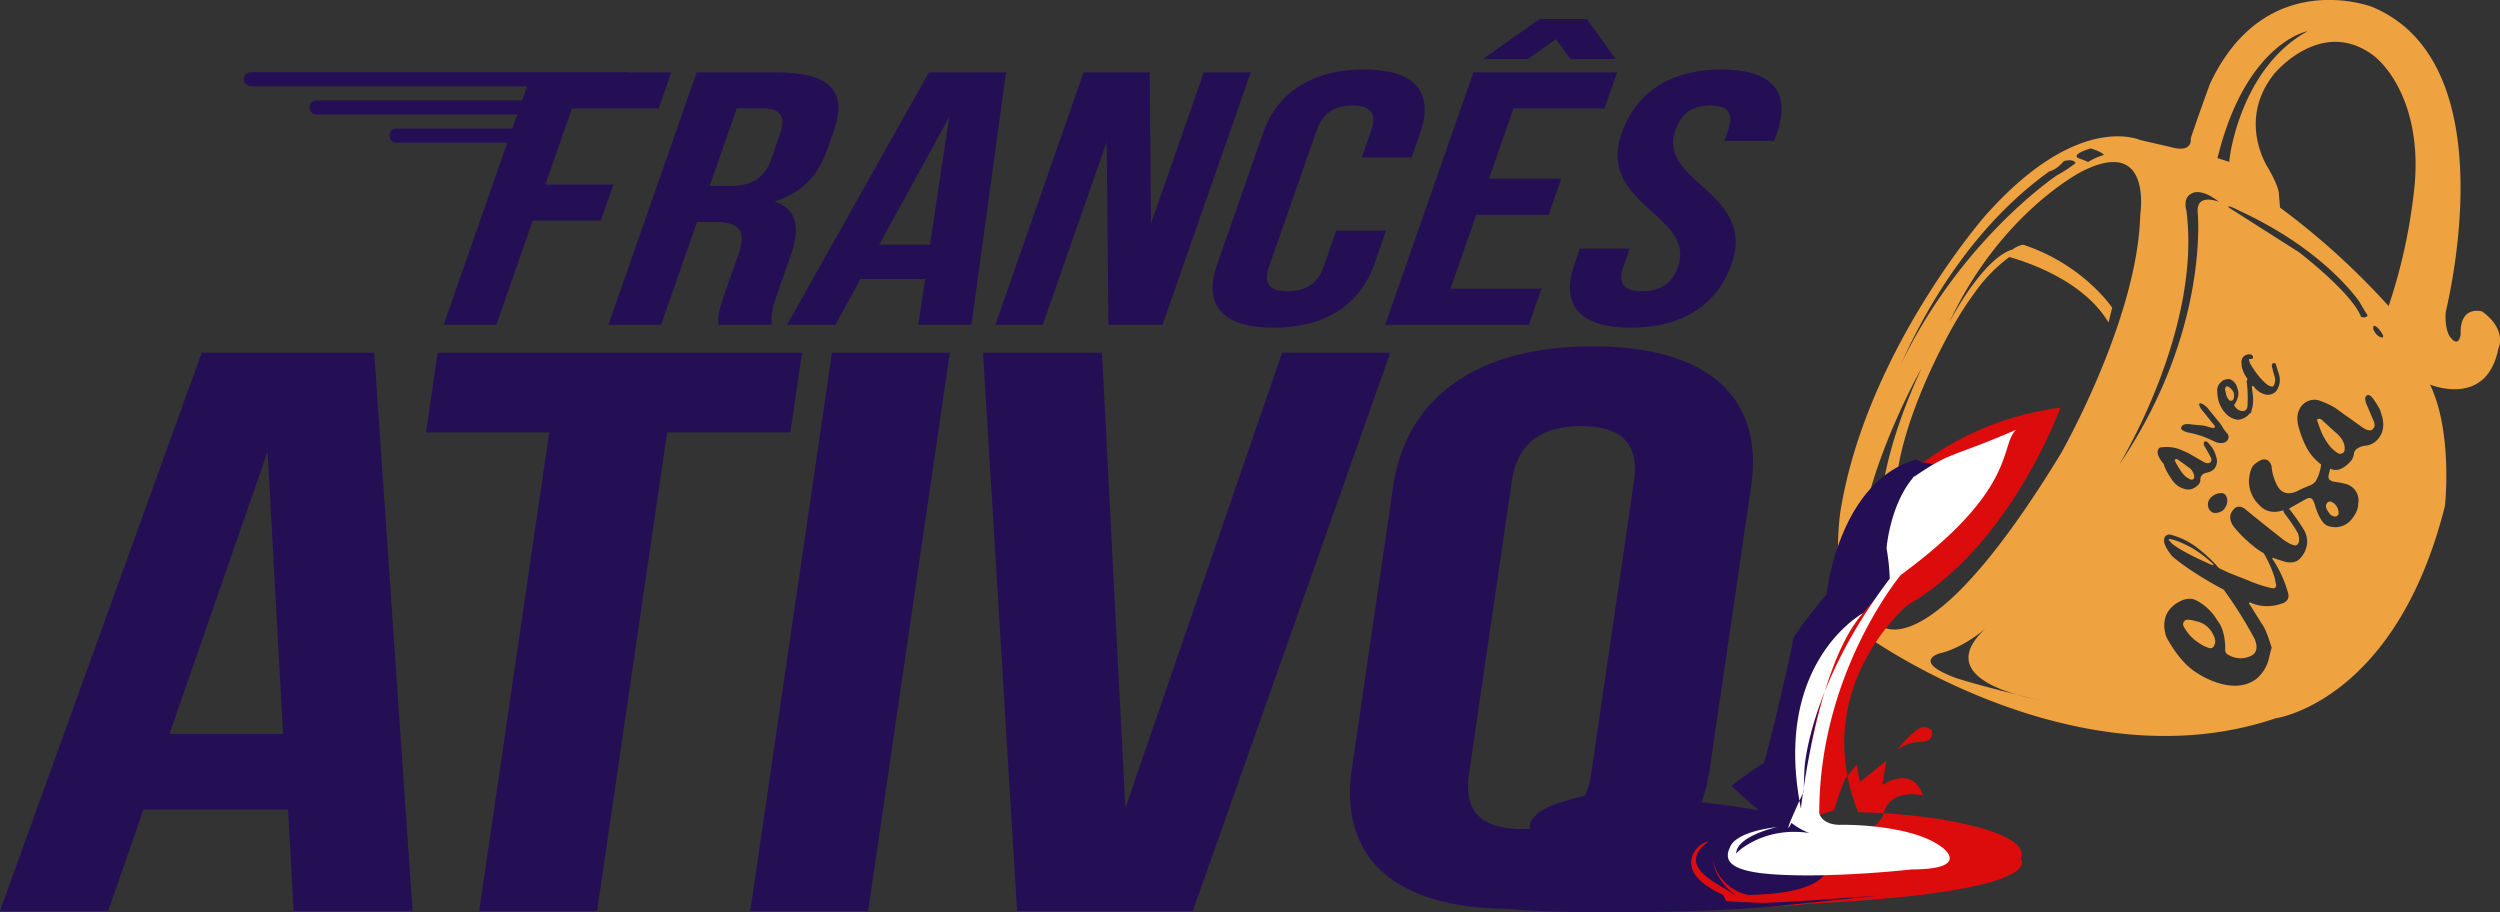
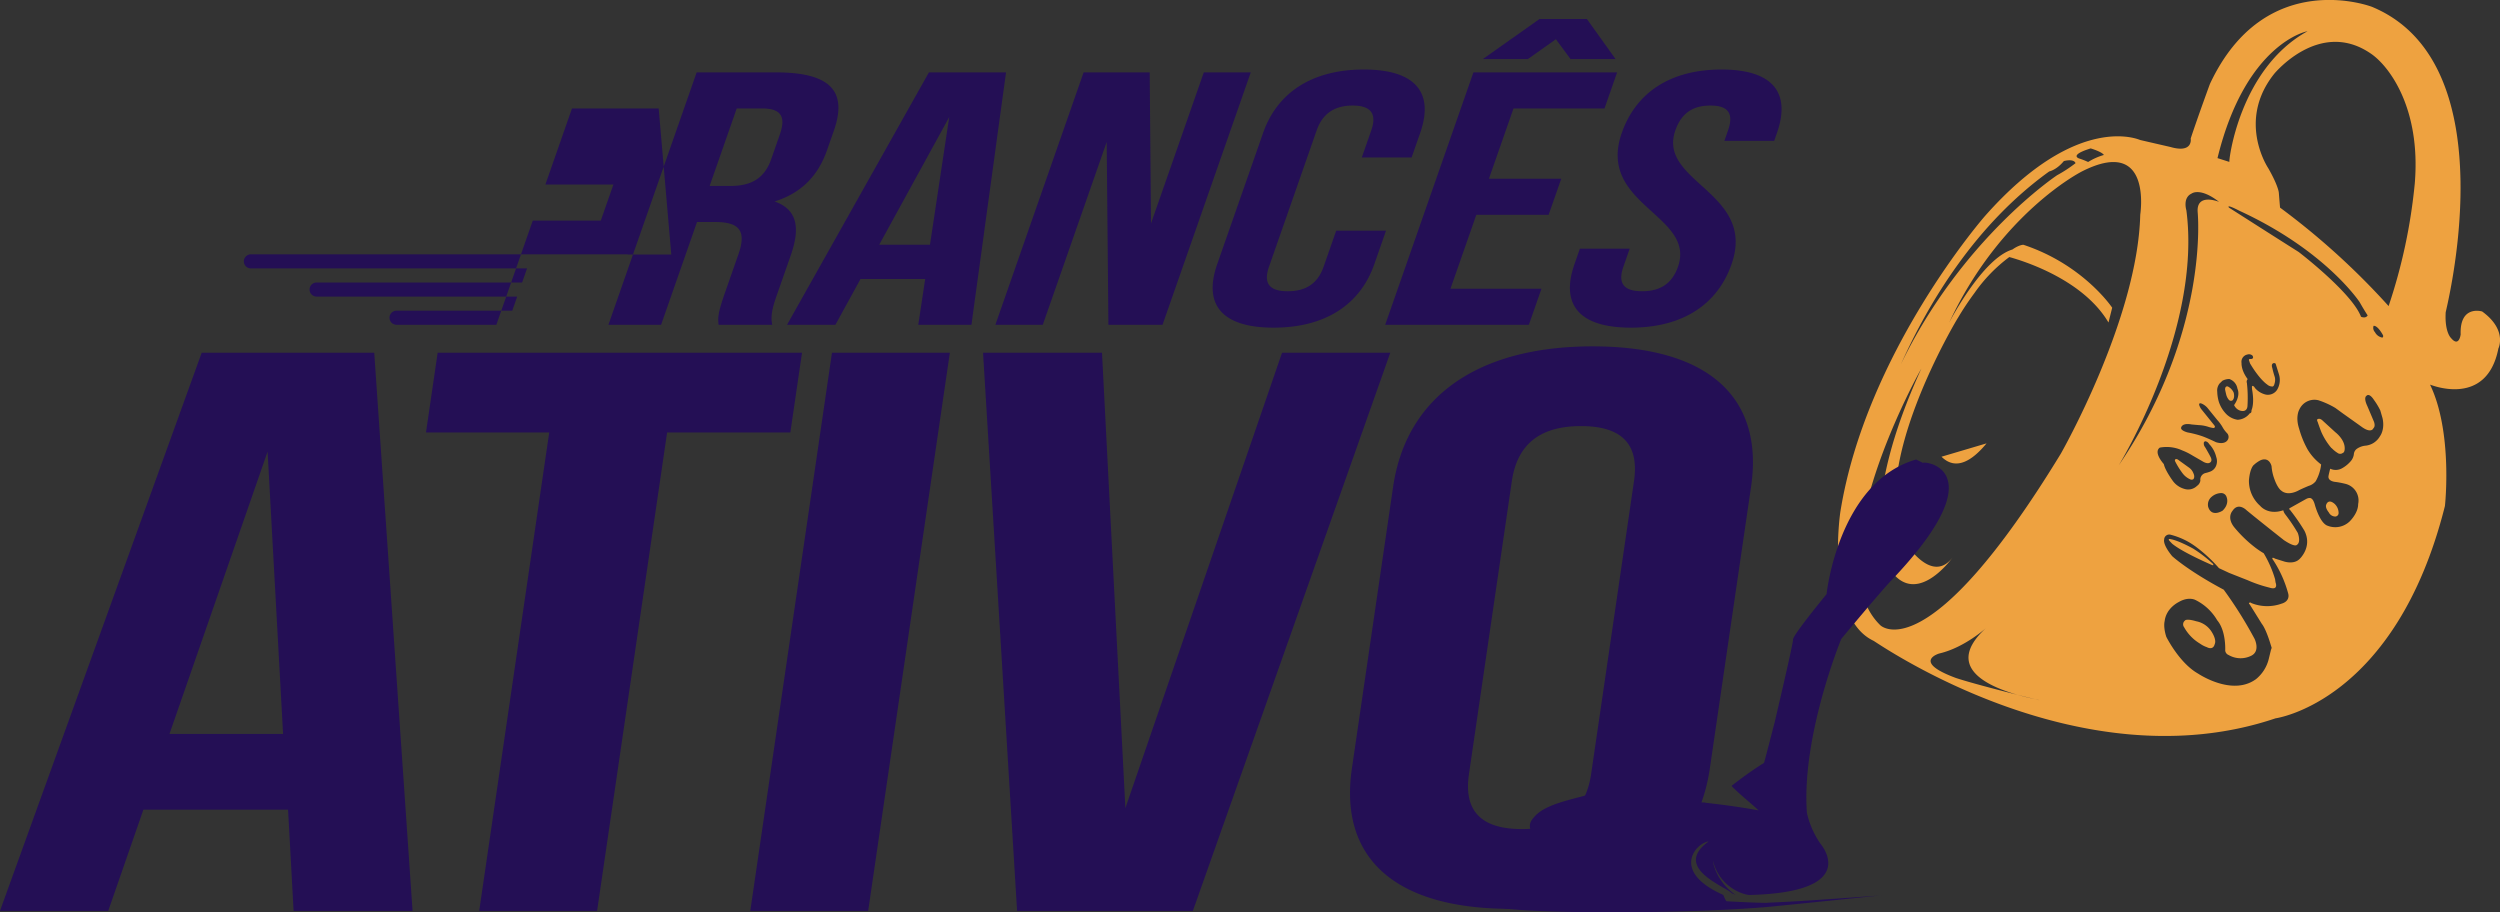
<svg xmlns="http://www.w3.org/2000/svg" id="Francês_Ativo_-_Logomarca" data-name="Francês Ativo - Logomarca" width="843.969" height="307.969" viewBox="0 0 843.969 307.969">
  <rect x="0" y="0" width="843.969" height="307.969" fill="#333333" stroke="none" />
  <defs>
    <style>
      .cls-1 {
        fill: #240f55;
      }

      .cls-1, .cls-2, .cls-3, .cls-4 {
        fill-rule: evenodd;
      }

      .cls-2 {
        fill: #eea240;
      }

      .cls-3 {
        fill: #dd0c0c;
      }

      .cls-4 {
        fill: #fff;
      }
    </style>
  </defs>
-   <path id="Francês_Ativo" data-name="Francês Ativo" class="cls-1" d="M697.908,410.917l-0.936,2.678H680.156l1.234-3.53c2.128-6.086-.3-8.4-5.957-8.4s-9.7,2.312-11.829,8.4c-6.127,17.527,27.488,20.813,18.978,45.156-4.765,13.632-16.543,21.422-34.006,21.422s-23.794-7.79-19.028-21.422l1.829-5.234h16.816l-2.127,6.086c-2.128,6.086.663,8.276,6.323,8.276s9.982-2.19,12.11-8.276c6.126-17.527-27.488-20.813-18.979-45.156C650.286,397.285,661.9,389.5,679.2,389.5S702.674,397.285,697.908,410.917Zm-88.939-8.277-8.3,23.735h24.416l-4.255,12.171H596.417L587.694,463.5h30.721l-4.255,12.172H565.653l29.784-85.2h48.508L639.69,402.64H608.969Zm14.313-23.369-9.455,6.694h-15.2l19.114-13.51h16.007l9.668,13.51h-15.2Zm-48.71,39.922H557.756l3.191-9.128c2.127-6.086-.621-8.4-6.281-8.4s-10.024,2.312-12.152,8.4l-16.083,46.008c-2.128,6.086.664,8.276,6.323,8.276s9.982-2.19,12.11-8.276l4.254-12.172h16.816l-3.957,11.32c-4.765,13.632-16.543,21.422-34.006,21.422s-23.794-7.79-19.028-21.422l15.487-44.3c4.766-13.632,16.544-21.422,34.006-21.422s23.795,7.79,19.029,21.422ZM472.215,475.669l-0.58-61.709-21.572,61.709H434.056l29.784-85.2h22.313l0.443,51,17.828-51H520.27l-29.784,85.2H472.215Zm-64.184,0,2.332-15.458H388.535l-8.476,15.458H363.728l47.893-85.2h26.033l-11.675,85.2H408.031ZM394.84,448.648h17.14l6.492-43.087Zm-17.624-31.889c-3.064,8.764-8.783,14.484-17.684,17.284,7.914,2.8,8.569,9.25,5.464,18.135l-4.6,13.145c-1.446,4.138-2.348,7.181-1.676,10.346h-18.11c-0.2-2.191-.383-3.53,2.043-10.468l4.68-13.388c2.766-7.912.23-10.833-7.855-10.833h-6.144l-12.126,34.689H303.425l29.784-85.2H360.05c18.433,0,24.1,6.451,19.506,19.6ZM355.31,402.64h-8.569l-9.148,26.169h6.952c6.63,0,11.438-2.191,13.821-9.007l2.936-8.4C363.429,405.318,361.616,402.64,355.31,402.64Zm-34.918,0H291.126l-8.978,25.682h22.961l-4.255,12.171h-22.96l-12.3,35.176H247.811L269.3,414.191H231.85a2.379,2.379,0,0,1,0-4.757h39.115l1.663-4.756H204.913a2.378,2.378,0,0,1,0-4.756H274.29l1.663-4.757H182.73a2.378,2.378,0,0,1,0-4.756H309.491a2.365,2.365,0,0,1,.516.06h14.64Zm44.45,109.391h-41.6L299.6,673.555H259.8l23.64-161.524H241.835l3.94-26.921H368.782ZM195.277,639.366H146.436l-11.877,34.189H98.019l68.1-188.445h58.248l12.941,188.445H197.148Zm-6.911-120.874-33.122,95.3h38.349ZM418.69,485.11L391.111,673.555h-39.8L378.894,485.11h39.8Zm59.255,153.718L530.832,485.11h36.541L500.721,673.555H441.387L429.894,485.11h40.158Zm90.391-108.491c4.412-30.151,28.279-47.38,67.352-47.38s57.9,17.229,53.484,47.38l-13.92,95.118c-4.413,30.152-28.28,47.381-67.353,47.381s-57.9-17.229-53.484-47.381Zm43.5,115.578c12.663,0,21.37-5.115,23.34-18.576l14.473-98.886c1.969-13.46-5.241-18.575-17.9-18.575s-21.37,5.115-23.34,18.575l-14.473,98.886C591.965,640.8,599.177,645.915,611.839,645.915Z" transform="translate(-98.031 -366.031)" />
+   <path id="Francês_Ativo" data-name="Francês Ativo" class="cls-1" d="M697.908,410.917l-0.936,2.678H680.156l1.234-3.53c2.128-6.086-.3-8.4-5.957-8.4s-9.7,2.312-11.829,8.4c-6.127,17.527,27.488,20.813,18.978,45.156-4.765,13.632-16.543,21.422-34.006,21.422s-23.794-7.79-19.028-21.422l1.829-5.234h16.816l-2.127,6.086c-2.128,6.086.663,8.276,6.323,8.276s9.982-2.19,12.11-8.276c6.126-17.527-27.488-20.813-18.979-45.156C650.286,397.285,661.9,389.5,679.2,389.5S702.674,397.285,697.908,410.917Zm-88.939-8.277-8.3,23.735h24.416l-4.255,12.171H596.417L587.694,463.5h30.721l-4.255,12.172H565.653l29.784-85.2h48.508L639.69,402.64H608.969Zm14.313-23.369-9.455,6.694h-15.2l19.114-13.51h16.007l9.668,13.51h-15.2Zm-48.71,39.922H557.756l3.191-9.128c2.127-6.086-.621-8.4-6.281-8.4s-10.024,2.312-12.152,8.4l-16.083,46.008c-2.128,6.086.664,8.276,6.323,8.276s9.982-2.19,12.11-8.276l4.254-12.172h16.816l-3.957,11.32c-4.765,13.632-16.543,21.422-34.006,21.422s-23.794-7.79-19.028-21.422l15.487-44.3c4.766-13.632,16.544-21.422,34.006-21.422s23.795,7.79,19.029,21.422ZM472.215,475.669l-0.58-61.709-21.572,61.709H434.056l29.784-85.2h22.313l0.443,51,17.828-51H520.27l-29.784,85.2H472.215Zm-64.184,0,2.332-15.458H388.535l-8.476,15.458H363.728l47.893-85.2h26.033l-11.675,85.2H408.031ZM394.84,448.648h17.14l6.492-43.087Zm-17.624-31.889c-3.064,8.764-8.783,14.484-17.684,17.284,7.914,2.8,8.569,9.25,5.464,18.135l-4.6,13.145c-1.446,4.138-2.348,7.181-1.676,10.346h-18.11c-0.2-2.191-.383-3.53,2.043-10.468l4.68-13.388c2.766-7.912.23-10.833-7.855-10.833h-6.144l-12.126,34.689H303.425l29.784-85.2H360.05c18.433,0,24.1,6.451,19.506,19.6ZM355.31,402.64h-8.569l-9.148,26.169h6.952c6.63,0,11.438-2.191,13.821-9.007l2.936-8.4C363.429,405.318,361.616,402.64,355.31,402.64Zm-34.918,0H291.126l-8.978,25.682h22.961l-4.255,12.171h-22.96l-12.3,35.176H247.811H231.85a2.379,2.379,0,0,1,0-4.757h39.115l1.663-4.756H204.913a2.378,2.378,0,0,1,0-4.756H274.29l1.663-4.757H182.73a2.378,2.378,0,0,1,0-4.756H309.491a2.365,2.365,0,0,1,.516.06h14.64Zm44.45,109.391h-41.6L299.6,673.555H259.8l23.64-161.524H241.835l3.94-26.921H368.782ZM195.277,639.366H146.436l-11.877,34.189H98.019l68.1-188.445h58.248l12.941,188.445H197.148Zm-6.911-120.874-33.122,95.3h38.349ZM418.69,485.11L391.111,673.555h-39.8L378.894,485.11h39.8Zm59.255,153.718L530.832,485.11h36.541L500.721,673.555H441.387L429.894,485.11h40.158Zm90.391-108.491c4.412-30.151,28.279-47.38,67.352-47.38s57.9,17.229,53.484,47.38l-13.92,95.118c-4.413,30.152-28.28,47.381-67.353,47.381s-57.9-17.229-53.484-47.381Zm43.5,115.578c12.663,0,21.37-5.115,23.34-18.576l14.473-98.886c1.969-13.46-5.241-18.575-17.9-18.575s-21.37,5.115-23.34,18.575l-14.473,98.886C591.965,640.8,599.177,645.915,611.839,645.915Z" transform="translate(-98.031 -366.031)" />
  <g id="Simbolo">
    <path id="Avec_Elisa" data-name="Avec Elisa" class="cls-2" d="M941.451,483.683c-3.942,20.194-23.02,12.169-23.07,12.19,7.766,16.092,5.039,40.974,5.026,40.979-16.633,66.235-57.246,71.69-57.192,71.681-66.8,22.562-135.457-26.281-135.782-26.214-16.4-7.865-11.138-43.57-11.108-43.578,8.661-53.906,48.887-99.9,48.89-99.873,31.418-35.475,52.289-25.516,52.328-25.568q5.09,1.185,10.2,2.354c7.778,2.24,6.84-2.882,6.844-2.883,2.4-7.254,6.487-18.426,6.5-18.432,18.8-40.087,55.274-25.9,55.108-25.825,46.17,19.706,24.265,103.091,24.467,103-0.368,6.688,1.781,8.6,1.777,8.6,2.742,3.342,3.277-1.176,3.279-1.177-0.366-10.112,7.276-7.753,7.265-7.748C944.609,477.461,941.445,483.686,941.451,483.683ZM857.808,587.5a8.021,8.021,0,0,1-7.407-.337,1.843,1.843,0,0,1-1.168-1.495s0.369-6.623-2.7-10.236a17.407,17.407,0,0,0-7.446-6.9s-2.315-1.2-5.633.791c0,0-4.153,1.98-4.664,6.408,0,0-.55,1.822.547,5.257,0,0,4.339,8.805,10.7,12.422,0.02-.007,11.5,7.833,19.606,1.877a12.638,12.638,0,0,0,4.288-6.778q0.367-1.512.733-3.023c0.086-.25.171-0.5,0.257-0.753q-0.165-.533-0.332-1.064s-1.483-5.151-3.008-7.053q-2.028-3.276-4.073-6.544s-0.445-.3-0.172-0.53a0.544,0.544,0,0,1,.72.078,14.352,14.352,0,0,0,10.255.178s2.769-.631,2.224-3.267a39.311,39.311,0,0,0-5.02-11.3s-0.607-.727-0.288-0.883a1.047,1.047,0,0,1,.779.254l2.875,0.9s3.333,1.276,5.423-.723c0,0,4.482-4.053,1.67-9.587a68.137,68.137,0,0,0-4.9-7.072s-0.524-.246.008-0.582l5.479-3.062s1.241-.7,1.872-0.067c0,0,.6.315,1.056,2.011,0,0,1.679,6.327,4.395,7.125a7.026,7.026,0,0,0,7.353-1.482s2.9-2.748,2.878-5.877a5.775,5.775,0,0,0-4.387-6.837,28.9,28.9,0,0,0-3.184-.612s-2.7-.142-2.444-1.99c0,0,.121-0.768.58-2.491a4.331,4.331,0,0,0,3.865-.072,10.5,10.5,0,0,0,2.932-2.312,4.466,4.466,0,0,0,1.186-2.475,2.455,2.455,0,0,1,1-1.84,6.115,6.115,0,0,1,3.034-1.084,6.325,6.325,0,0,0,4.755-3.137s1.777-2.2.885-6.157q-0.372-1.291-.745-2.583a23.207,23.207,0,0,0-2.183-3.61s-1.5-2.473-2.524-1.287c0,0-1.042.494,0.316,3.385q1.113,2.619,2.22,5.242s0.659,1.553-.157,2.269c0,0-.615,1.812-3.68-0.272q-3.26-2.329-6.533-4.652L886.4,503.74a28.763,28.763,0,0,0-5.68-2.581A5.561,5.561,0,0,0,874.3,504.2s-1.484,2.343-.124,6.51a32.033,32.033,0,0,0,2.839,6.993,17.463,17.463,0,0,0,4.6,5.125,14.846,14.846,0,0,1-1.83,5.663,4.77,4.77,0,0,1-2.38,1.57s-1.676.686-3.222,1.431c0,0-3.643,2.254-6.054.137,0,0-1.144-.69-2.262-3.783a15.781,15.781,0,0,1-.988-4.446s-0.681-3.24-3.689-2.008a9.842,9.842,0,0,0-2.2,1.518s-1.362.82-1.746,5.251a11.224,11.224,0,0,0,3.8,8.648s2.572,3.269,7.791,1.479a3.645,3.645,0,0,0,.646,1.357,58.674,58.674,0,0,1,4.251,6.295s1.238,3.188-.368,4.076c0,0-.581.844-4.31-1.636,0.007,0-8.292-6.519-12.633-10.114,0,0-2.762-2.815-4.736.234,0,0-2.181,2.329.855,5.841a43.7,43.7,0,0,0,6.884,6.583,29.1,29.1,0,0,0,2.811,1.881,38.239,38.239,0,0,1,3.834,8.742q0.08,0.557.161,1.114s1.135,2.757-2.014,1.754a44.52,44.52,0,0,1-7.479-2.542s-3.4-1.333-6.181-2.437l-3.426-1.6a49.154,49.154,0,0,0-7.571-7.055,24.468,24.468,0,0,0-8.672-4.213,1.719,1.719,0,0,0-2.262,1.635s-0.62,1.524,2.709,5.585c-0.009,0,5.312,4.886,17.4,11.316a140.373,140.373,0,0,1,10.406,16.582S861.305,586,857.808,587.5Zm44.716-108.267s-1.75-3.374-3.2-3.2a2.088,2.088,0,0,0,.47,2.139,3.505,3.505,0,0,0,2.314,1.8S902.7,480.145,902.524,479.231Zm-56.762,30.952a0.579,0.579,0,0,1-.491.337,10.789,10.789,0,0,1-1.529-.323,11.674,11.674,0,0,0-3.365-.652l-2.511-.227c-3.235-.614-3.5,1.03-3.5,1.03-0.34,1.045,2.2,1.671,2.2,1.671a33.724,33.724,0,0,1,4.895,1.264c2.007,0.726,4.639,2.017,4.639,2.017,3.024,0.963,3.914-.669,3.914-0.669a1.849,1.849,0,0,0-.232-2.445,10.037,10.037,0,0,1-1.275-1.654,13.794,13.794,0,0,0-1.944-2.712q-1.674-2.069-3.351-4.135a5.657,5.657,0,0,0-1.283-1.072c-1.117-.678-1.349-0.376-1.348-0.376-0.33.194,0,.87,0,0.87a4.205,4.205,0,0,0,.731,1.234q1.954,2.421,3.9,4.843C845.905,509.968,845.762,510.183,845.762,510.183Zm2.075,22.3a5.053,5.053,0,0,0-3.113,1.207,3.418,3.418,0,0,0-1.24,3.46c1.174,3.693,4.856,1.277,4.856,1.277,2.414-2.3,1.373-4.563,1.373-4.563A1.887,1.887,0,0,0,847.837,532.481Zm-1.289-34.123a13,13,0,0,0,.536,3.32,10.582,10.582,0,0,0,2.065,3.643,6.845,6.845,0,0,0,4.269,2.416,5.479,5.479,0,0,0,4.106-2.174,0.734,0.734,0,0,0,.551-0.453,5.183,5.183,0,0,1,.066-0.695s1.042-2.068.165-6.907c-0.018-.251-0.038-0.5-0.056-0.755,0,0-.024-0.442.247-0.459a1.123,1.123,0,0,1,.73.654,6.817,6.817,0,0,0,3.713,2.289,3.715,3.715,0,0,0,3.8-1.6,6.427,6.427,0,0,0,.59-5.388q-0.537-1.725-1.076-3.449a0.809,0.809,0,0,0-.671-0.189s-0.974.145-.439,1.674a29.526,29.526,0,0,0,.834,3.037,4.092,4.092,0,0,1-.077,2.147s-0.223,1.225-.862,1.026a2.5,2.5,0,0,1-1.645-.675s-2.447-1.506-5.767-7.092q-0.181-.525-0.362-1.052s-0.213-.537.554-0.452a0.888,0.888,0,0,0,.8-0.331,1.053,1.053,0,0,0-.179-0.817,1.708,1.708,0,0,0-1.651-.383,2.513,2.513,0,0,0-2.039,2.916s-0.215,2.337,2.052,5.383l-0.247.459a1.307,1.307,0,0,0,0,.87,44.432,44.432,0,0,1,.2,7.668s0.079,2.444-2.577,1.627a3.493,3.493,0,0,1-1.947-1.842s2.27-2.947,1.131-5.548a4.121,4.121,0,0,0-2.74-3.251,5.063,5.063,0,0,0-2.332.589l-0.986.966A3.813,3.813,0,0,0,846.548,498.358Zm3.927-62.261s14.4,9.206,23.5,14.956c0.023-.008,18.043,13.811,21.1,21.9,0,0,1.548.753,2.249-.46,0,0-.782-1.085-2.767-4.564-0.04.012-11.337-17.316-40.615-30.788C853.939,437.136,849.531,434.809,850.475,436.1Zm-21.957,86.608c0.4,2.056,2.925,5.518,2.925,5.519a7.164,7.164,0,0,0,3.9,2.814,4.265,4.265,0,0,0,4.4-1.007,2.565,2.565,0,0,0,1.107-1.777,2.282,2.282,0,0,1,1.66-2.52,12.162,12.162,0,0,0,1.467-.432,3.478,3.478,0,0,0,2.208-2.1,4.142,4.142,0,0,0,.016-2.9,9.275,9.275,0,0,0-2.423-4.409,1.748,1.748,0,0,0-1.22-.9,0.624,0.624,0,0,0-.553.743,1.828,1.828,0,0,0,.423,1.228c0.97,1.61,1.819,3.234,1.819,3.234,0.829,1.54-.132,1.972-0.132,1.972-0.849.635-2.32-.283-2.32-0.283q-1.827-1.058-3.659-2.112a20.239,20.239,0,0,0-3.423-1.7,12.56,12.56,0,0,0-7.559-.941C824.878,518.79,828.52,522.7,828.518,522.705Zm-70.5,72.086c-0.019.007,4.585,1.656,21.184,5.817,2.492,0.71,4.655,1.187,5.992,1.482,0.461,0.113.919,0.225,1.395,0.34a12.414,12.414,0,0,0-1.395-.34q-3.226-.789-5.992-1.482c-10.034-2.859-25.13-9.444-10.644-22.637,0,0-7.267,6.661-15.834,8.662C752.714,586.636,743.387,589.31,758.016,594.791Zm36.737-174.384c-2.5,3.033-4.941,3.5-4.941,3.5-24.448,17.576-40.4,43.558-50.057,65.08l0,0c20.626-42.573,52.72-63.788,52.683-63.782a47.283,47.283,0,0,0,6.27-4.093C798.093,419.467,794.753,420.407,794.753,420.407Zm9.054-4.278c-7.475,2.325-3.882,3.4-3.882,3.4a25,25,0,0,1,3.028,1.184,21.041,21.041,0,0,1,5.324-2.371C807.551,417.225,803.807,416.129,803.807,416.129Zm-3.318,7.974c0.027,0-27.211,13.883-44.481,50.911-0.027.053-.041,0.082-0.04,0.082,0.013-.028.027-0.054,0.04-0.082,0.727-1.445,11.506-21.8,21.382-24.756,2.341-1.647,3.716-1.6,3.716-1.6,20.288,6.716,29.97,21.241,29.97,21.241l-1.248,5c-8.445-14.29-27.955-20.572-33.475-22.1a52.748,52.748,0,0,0-11.8,12.19,96.812,96.812,0,0,0-5.507,8.279c-0.074-.013-31.072,51.461-17.879,75.754,0,0,8.787,14.428,15.954,5.3-0.011,0-13.713,19.333-22.7,1.068,0.048,0-8.875-18.829,12.211-64.871-0.131-.008-36.361,64.913-13.763,86.646,0.082,0,15.973,15.651,60.9-58.037-0.01-.006,25.906-45.337,26.78-80.6C820.534,438.534,824.906,411.453,800.489,424.1Zm37.5,7.215c-3.249,1.425-1.859,5.714-1.866,5.719,5.277,40.37-22.759,85.96-22.8,86.031l0,0h0l0,0c30.686-45.064,26.59-85.072,26.645-85.1-0.775-7.079,7.213-3.792,7.2-3.788C840.834,429.229,837.984,431.32,837.989,431.318Zm8.642-11.915,4.019,1.284c-0.334.146,3.228-31.376,26.343-44.1C877.346,376.433,856.225,380.2,846.631,419.4Zm51.8-35.258c-17.256-11.918-32.515,6.67-32.57,6.692-12.85,15.965-2.12,31.933-2.117,31.933,3.43,5.99,3.587,8.276,3.586,8.277q0.2,2.538.416,5.068a247.172,247.172,0,0,1,36.646,33.239,185.1,185.1,0,0,0,8.845-41.5C915.318,402.371,904.462,388.247,898.426,384.145ZM753.461,520.212l15.207-4.509C764,521.38,758.412,525.143,753.461,520.212Zm79.042,0.834s0.379-.241,1.163.432q1.617,1.166,3.234,2.333a4.107,4.107,0,0,1,1.581,1.951s0.677,1.274-.008,2.033a1.046,1.046,0,0,1-1.1.034,6.522,6.522,0,0,1-2.5-1.971,27.051,27.051,0,0,1-2.5-4S832.021,521.26,832.5,521.046Zm17.668-24.526a4.269,4.269,0,0,1,1.949,2.131c0.425,1.924-.442,2.545-0.442,2.544a0.943,0.943,0,0,1-1.161-.14,4.214,4.214,0,0,1-.971-1.937c-0.24-.937-0.36-1.632-0.36-1.632C849.229,496.114,850.171,496.52,850.171,496.52ZM843.016,584.5a8.84,8.84,0,0,1-2.266-1.171,14.813,14.813,0,0,1-5.4-5.568,1.6,1.6,0,0,1,.269-2.208s0.317-.837,3.859.216a7.829,7.829,0,0,1,5.3,3.759s1.642,2.5.893,4C845.674,583.521,845.3,585.667,843.016,584.5Zm37.512-77s0.637-.391,1.572.5q2.162,1.974,4.317,3.95s2.871,2.134,3.138,4.974c0,0,.208,1.752-0.633,2.022a1.475,1.475,0,0,1-1.812-.047,10.215,10.215,0,0,1-1.914-1.565l-0.12-.061a21.952,21.952,0,0,1-3.385-5.384s-0.715-1.794-1.236-3.406C880.455,508.481,879.949,507.621,880.528,507.494Zm5.767,28.76a4.215,4.215,0,0,1,1.213,2.836,1.167,1.167,0,0,1-1.167,1.31A2.485,2.485,0,0,1,884.2,539s-1.422-1.631-.8-2.765C883.405,536.232,884.109,534.232,886.3,536.254Zm-41.759,20.412c0.007,0-9.759-4.188-13.241-7.122l-0.788-.831s-0.99-1.054.491-.629c0,0,2.148.263,7.4,3.137a43.993,43.993,0,0,1,6.327,4.809,1.4,1.4,0,0,1,.538.713S845.276,557.011,844.536,556.666Z" transform="translate(-98.031 -366.031)" />
-     <path id="Forma_8" data-name="Forma 8" class="cls-3" d="M742.24,570.129c0.043-.143-33.775,27.891-16.884,70.108,25.763,0.368,59.166,6.616,54.738,15.8,0.578,0.079,9.485,11.106-71.023,15.033-4.314.579-8.785,0.807-13.717,0.985-22.07.889-51.4,0.282-79.867-.58-1.659-.047-4.955-0.122-9.178-0.2-6.374.187,38.173-3,32.435-5.748,5.65-7.8-25.094-18.671,30.238-25.7-1.12-.283,5.6,2.578,16.358,2.489,4.065-.2,8.827-0.567,14.238-1.225-0.9-13.056-4.539-49.349,26.345-74.607A88.747,88.747,0,0,1,727.3,542.55c0.027-.055,20.028-32.694,66.3-38.911-0.017.047-16.729,46.505-51.354,66.49m-36.178,71.018c-0.487.373-8-43.167,18.552-64.651,0.1,0-17.287,17.545-18.6,64.7m-8.5,1.621c-0.34-.07-1.576-8.361-12.9-9.068-0.088-.05,2.278-6.629,10.065-5.357,0.038-1.2.076-2.412,0.1-3.63q2.46,1.775,4.9,3.479a100.819,100.819,0,0,0,5.514,15.461c3.909-1.435,7.9-2.818,12.018-4.155a108.131,108.131,0,0,1,3.712-10.634c1.295-1.554,2.593-3.116,3.871-4.718,0.384,1.97.741,3.879,1.114,5.789,2.982-2.338,5.972-4.684,8.911-7.142-0.44,2.821-.941,5.509-1.406,8.21,0.026,0.046,10.16-7.087,13.79,3.489,0.059,0.044-11.882-2.981-13.586,7.286a75.316,75.316,0,0,0-5.738,7.59c-8.047.052-16.123,0.2-24.287,0.5a68.376,68.376,0,0,1-6.072-7.1m41.047-23.73s5.579-7.133,8.723-7.63c0,0,4.669.248,2.522,3.718,0,0-.616,1.285-3.751,1.3a13.651,13.651,0,0,0-7.494,2.611" transform="translate(-98.031 -366.031)" />
    <path id="Forma_12" data-name="Forma 12" class="cls-1" d="M747.39,522.382c-2.178-.912,26.806.213-11.239,39.984,0.014-.039-3.99,4.279-16.516,19.339,0.02-.087-13.506,32.79-11.615,58.712a29.2,29.2,0,0,0,4.594,10.467c-0.081-.037,14.389,16.313-23.851,17.276-1.507.11-10.113-2.172-12.442-11.524-0.092.021,0.776,6.768,7.643,11.513,0.07,0.037-.519-0.225-1.355-0.61-2.187-2.3-20.07-8.569-7.766-17.444-4.061.394-13.123,10.019,4.931,18.042a18.439,18.439,0,0,0,2.014,3.683c-22.5-.12-40.558-0.5-65.156-0.5-2.042,0-5.836-.023-10.324-0.055,9.766-1.262,24.071-2.668,26.466-3.713,3.68-1.653,5.057-3.236,4.061-4.763-4.931-7.138-28.007-13.329-21.051-20.748,3.5-4.364,11.526-5.771,18.751-7.817,18.753,1.218,37.627,1.8,57.171,5.385-3.028-2.834-6.448-5.446-9.135-8.26a125.235,125.235,0,0,1,10.98-7.791c1.239-4.561,2.407-9.187,3.62-13.81-0.045.029,6.24-26.407,6.17-27.841-0.115-1.421,11.316-15.309,11.321-15.3-0.015-.011,3.951-37.856,30.212-45.454" transform="translate(-98.031 -366.031)" />
-     <path id="Forma_11" data-name="Forma 11" class="cls-4" d="M743.644,527.38c13.508-9.312,12.269-6.417,34.964-16.244-5.579,5.322.722,19.913-38.852,48.959,0.074-.138-27.388,32.627-27.563,79.888-0.23-.283-0.049,4.38,6.985,4.519-0.06-.092,24.007-0.448,34.385,7.525,0.176,0.01,10.342,7.473-10.239,7.516-0.207.036-31,3.465-50.592,1.286-8.959-1.143-13.2-3.545-10.706-8.715,0.123,0.028.587-5.018,16-6.9,0.048-.016-13.951,3.052-13.893,9.081-0.828.355,8.509-9.48,24.711-7.056a22.009,22.009,0,0,1-6.088-3.458c0.256,0-4.265,7.772,3.938-10.02,0.311,0.072.3-5.384,0.588-9.257,0.023,0.3,1.768-27.67,28.711-63.128a73.886,73.886,0,0,0-1.09-10.26s1.209-15.7,9.918-24.883M727,573s-30.819,16.625-21,66C706,639,711.259,590.49,727,573Z" transform="translate(-98.031 -366.031)" />
    <path id="Forma_13" data-name="Forma 13" class="cls-1" d="M691.1,641.992s-2.279.305-5.73,1.061c-5.621,1.889-24.158,5.426-21.579,12.563-1.725.015-2.109-10.027,15.538-11.52,3.758,0.419-45.247,2.02-21.861,15.774-0.229-.276-27.27-13.321,14.158-16.7,7.017,0.349-54.582-1.324-24.264,20.062-0.188,0,3.429,2.267,9.639,4.288-0.693,1.85,38.451,3.637,37.889,3.247,11.894-.472,24.25-1.482,38.325-2.45-0.187-.046-15.343,1.586-37.765,3.826-25.618,2.293-72.8,2.43-88.821.672-2.411-.434-6.493-1.234-12.3-1.961-6.8-.86-14.276-1.709-15.958-2.857a1.982,1.982,0,0,1-.753-3.171c-10.6.116,33.78-3.624,48.063-7.494-0.085-4.769,4.478-10.131,24.117-14.7,10.363-2.628,18.659-4.7,23.671-5.65-0.01-.078,8.948,6.1,17.317,5.011" transform="translate(-98.031 -366.031)" />
  </g>
</svg>